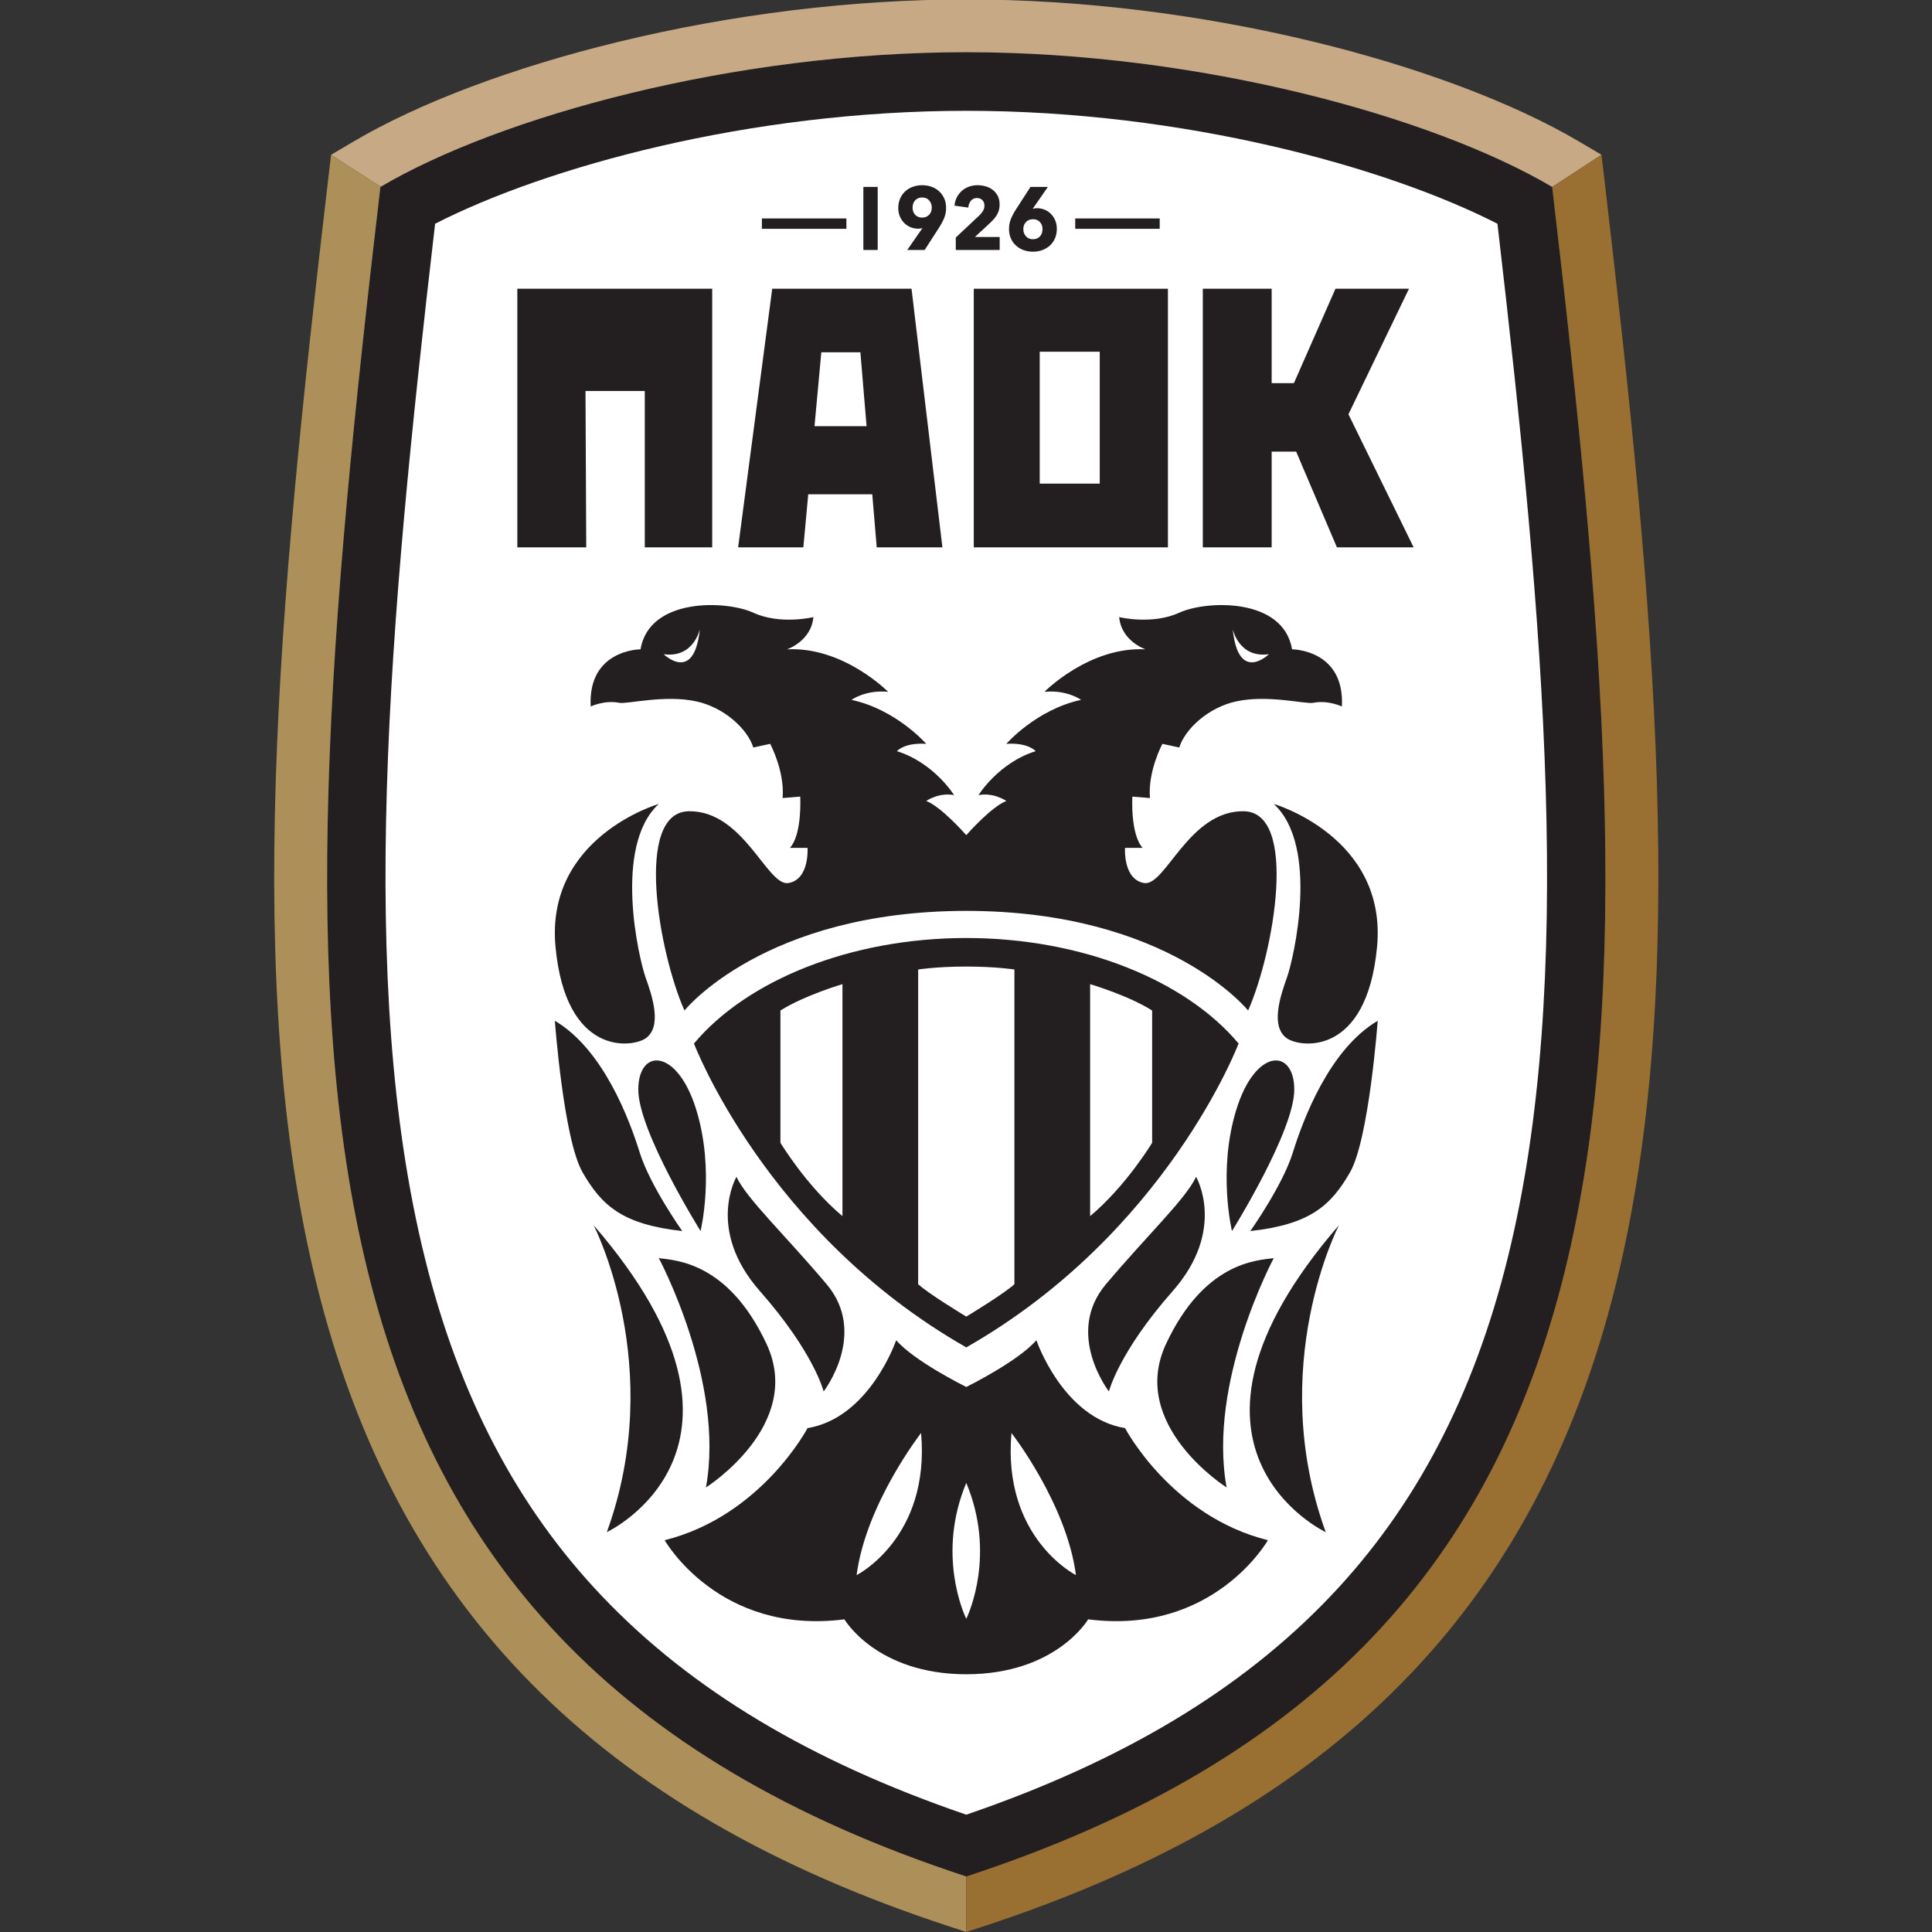
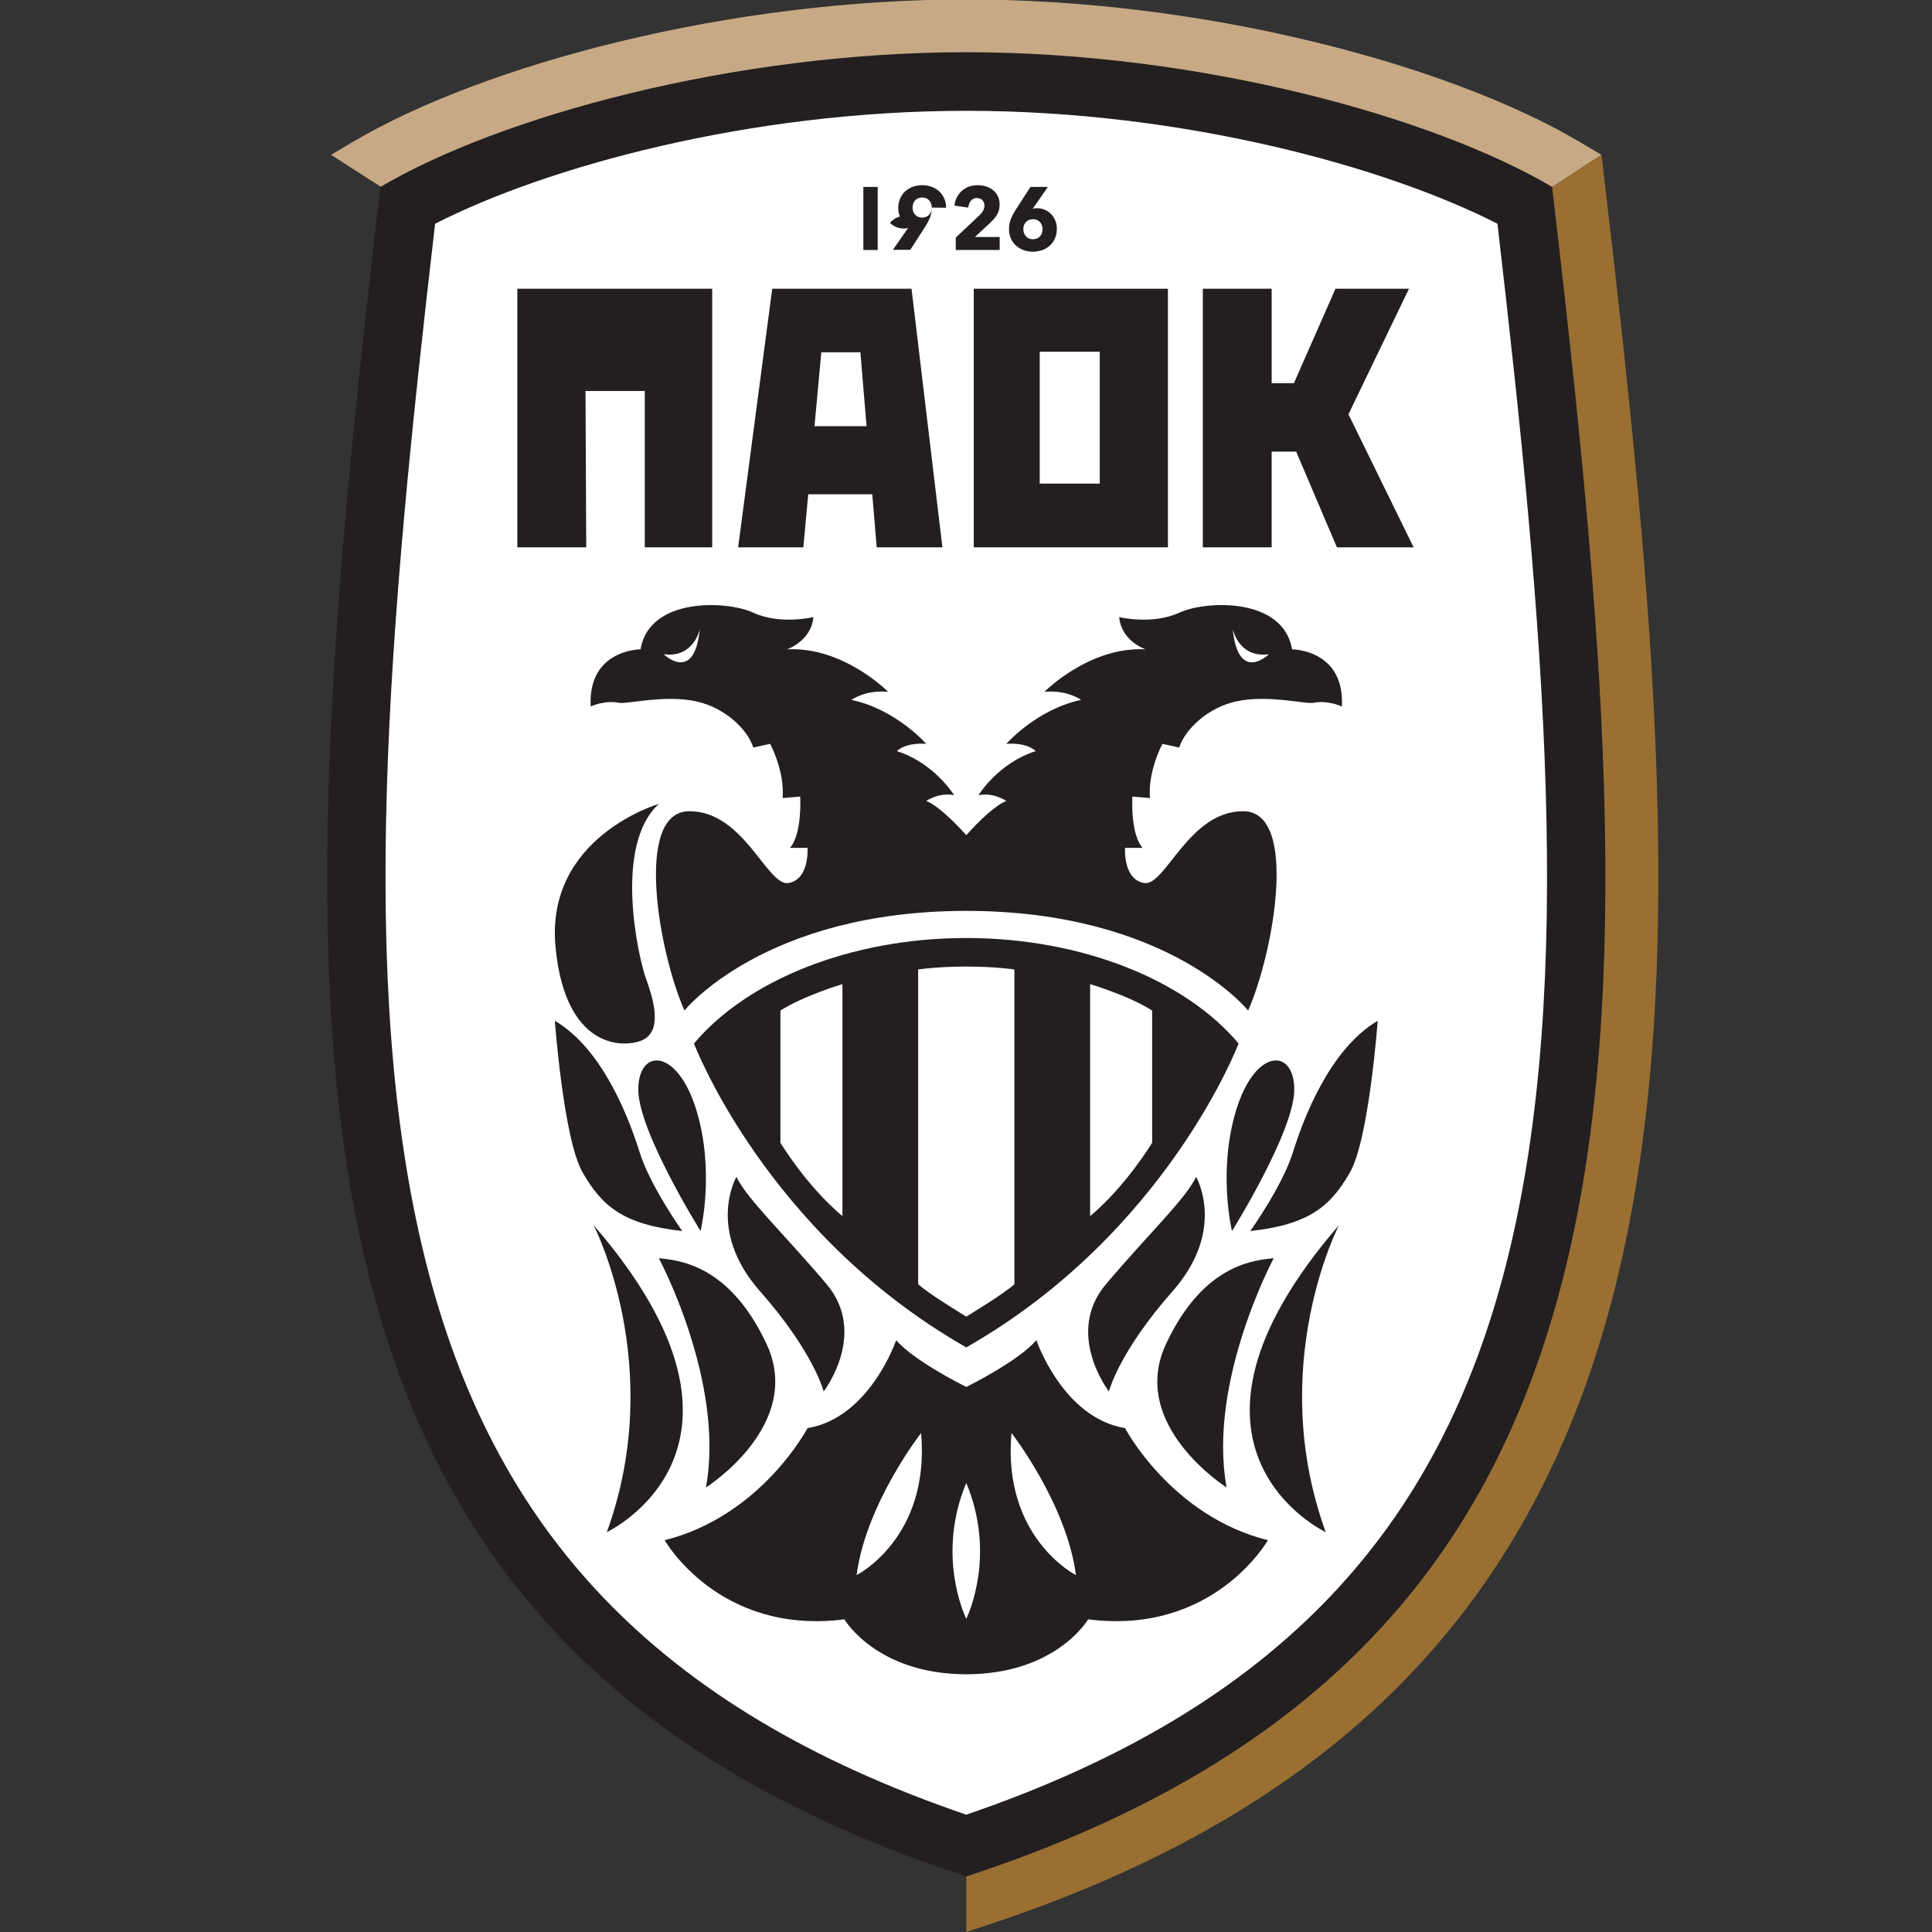
<svg xmlns="http://www.w3.org/2000/svg" height="768" width="768" xml:space="preserve">
  <rect width="100%" height="100%" fill="#333333" stroke="none" />
  <defs>
    <clipPath id="a" clipPathUnits="userSpaceOnUse">
      <path d="M0 566.93h566.93V0H0z" />
    </clipPath>
  </defs>
  <g clip-path="url(#a)" transform="matrix(1.48 0 0 -1.48 -19.59 794.43)">
    <path d="M0 0c-44.314 14.821-78.166 34.938-103.428 61.451-23.861 25.04-40.099 55.963-49.645 94.532-18.817 76.037-9.883 173.892 3.066 284.655C-120.198 456.973-62.093 473.825 0 473.825c62.094 0 120.198-16.852 150.007-33.187 12.95-110.763 21.884-208.618 3.067-284.655-9.546-38.569-25.784-69.492-49.644-94.532C78.167 34.938 44.316 14.821 0 0" style="fill:#fff;fill-opacity:1;fill-rule:nonzero;stroke:none" transform="translate(272.77 41.062)" />
    <path d="M0 0c-62.689 0-125.378-17.312-157.36-36.185C-184.909-270.805-191.206-427.412 0-489.987c191.207 62.575 184.91 219.182 157.361 453.802C125.379-17.312 62.69 0 0 0m0-15.742c58.345 0 112.871-15.101 142.668-30.334 12.599-108.296 21.036-203.916 2.766-277.745-9.209-37.206-24.811-66.971-47.704-90.994C73.849-439.879 41.842-459.07 0-473.387c-41.84 14.317-73.848 33.508-97.73 58.572-22.891 24.023-38.495 53.788-47.702 90.994-18.271 73.829-9.832 169.449 2.765 277.745C-112.871-30.843-58.344-15.742 0-15.742" style="fill:#231f20;fill-opacity:1;fill-rule:nonzero;stroke:none" transform="translate(272.77 522.757)" />
-     <path d="M0 0c2.755 29.516-27.746 38.371-27.746 38.371 12.397-11.413 5.313-41.717 3.542-46.636-1.771-4.92-4.525-13.184 0-16.333C-20.591-27.109-2.755-29.517 0 0" style="fill:#231f20;fill-opacity:1;fill-rule:nonzero;stroke:none" transform="translate(383.103 282.48)" />
    <path d="M0 0c-2.755-8.854-11.412-21.055-11.412-21.055 16.135 1.771 21.644 6.887 26.761 15.743 5.116 8.854 7.456 40.732 7.456 40.732C9.796 27.746 2.755 8.855 0 0" style="fill:#231f20;fill-opacity:1;fill-rule:nonzero;stroke:none" transform="translate(360.473 227.185)" />
    <path d="M0 0c-5.116-16.529-1.181-32.665-1.181-32.665S15.545-5.903 15.545 5.312C15.545 16.529 5.116 16.529 0 0" style="fill:#231f20;fill-opacity:1;fill-rule:nonzero;stroke:none" transform="translate(345.321 238.796)" />
    <path d="M0 0c14.562 16.529 6.297 30.697 6.297 30.697C3.542 24.794-6.69 15.151-17.907 1.869c-11.216-13.282.787-28.827.787-28.827S-14.562-16.529 0 0" style="fill:#231f20;fill-opacity:1;fill-rule:nonzero;stroke:none" transform="translate(328.202 189.995)" />
    <path d="M0 0c-10.232-21.842 16.265-38.568 16.265-38.568-5.184 28.336 12.661 61.59 12.661 61.59C24.204 22.433 10.232 21.842 0 0" style="fill:#231f20;fill-opacity:1;fill-rule:nonzero;stroke:none" transform="translate(326.43 175.827)" />
    <path d="M0 0c-16.146 44.472 3.553 82.449 3.553 82.449C-48.199 22.629 0 0 0 0" style="fill:#231f20;fill-opacity:1;fill-rule:nonzero;stroke:none" transform="translate(369.317 125.256)" />
    <path d="M0 0s4.895.782 12.926.787C20.958.782 25.853 0 25.853 0v-84.516c-2.476-2.38-12.288-8.332-12.927-8.719-.639.387-10.451 6.339-12.926 8.719zm-20.334-66.247c-9.707 8.134-16.66 19.71-16.66 19.71v35.517c6.429 4.067 16.66 7.084 16.66 7.084zM46.188-3.936s10.23-3.017 16.66-7.084v-35.517s-6.954-11.576-16.66-19.71zM12.926-101.5l.061-.036v.072c53.824 30.704 73.08 81.58 73.08 81.58C71.801-2.873 44.029 8.429 12.987 8.458v.003l-.061-.001-.062.001v-.003c-31.04-.029-58.812-11.331-73.077-28.342 0 0 19.256-50.876 73.077-81.58v-.072l.062.036" style="fill:#231f20;fill-opacity:1;fill-rule:nonzero;stroke:none" transform="translate(259.845 276.38)" />
    <path d="M0 0s14.823-19.021 17.317-38.175c0 0-19.811 9.971-17.317 38.175m-12.14-49.92c-.719 1.502-7.947 17.481 0 36.515 7.949-19.034.72-35.013 0-36.515m-29.455 11.745C-39.102-19.021-24.278 0-24.278 0c2.493-28.204-17.317-38.175-17.317-38.175M30.501 1.312C13.775 4.066 6.691 24.925 6.691 24.925c-4.8-5.569-18.182-12.242-18.831-12.564-.648.322-14.03 6.995-18.829 12.564 0 0-7.084-20.859-23.809-23.613 0 0-12.397-23.614-38.372-30.108 0 0 14.497-25.581 48.276-21.252 0 0 8.564-14.704 32.673-14.755v-.003l.061.001.062-.001v.003c24.11.051 32.674 14.755 32.674 14.755 33.78-4.329 48.276 21.252 48.276 21.252C42.898-22.302 30.501 1.312 30.501 1.312" style="fill:#231f20;fill-opacity:1;fill-rule:nonzero;stroke:none" transform="translate(284.91 151.887)" />
    <path d="M0 0c4.526 3.148 1.771 11.413 0 16.333-1.771 4.919-8.855 35.223 3.542 46.636 0 0-30.5-8.855-27.746-38.371C-21.449-4.919-3.613-2.512 0 0" style="fill:#231f20;fill-opacity:1;fill-rule:nonzero;stroke:none" transform="translate(186.644 257.883)" />
    <path d="M0 0s-8.658 12.2-11.413 21.055c-2.755 8.855-9.796 27.746-22.805 35.42 0 0 2.34-31.878 7.456-40.733C-21.646 6.887-16.136 1.771 0 0" style="fill:#231f20;fill-opacity:1;fill-rule:nonzero;stroke:none" transform="translate(196.483 206.13)" />
    <path d="M0 0c0-11.216 16.726-37.978 16.726-37.978s3.936 16.136-1.181 32.666C10.429 11.217 0 11.217 0 0" style="fill:#231f20;fill-opacity:1;fill-rule:nonzero;stroke:none" transform="translate(184.676 244.108)" />
    <path d="M0 0c-11.216 13.282-21.449 22.925-24.204 28.828 0 0-8.264-14.168 6.297-30.697C-3.345-18.398-.787-28.827-.787-28.827S11.215-13.282 0 0" style="fill:#231f20;fill-opacity:1;fill-rule:nonzero;stroke:none" transform="translate(235.248 191.864)" />
    <path d="M0 0c-10.232 21.842-24.204 22.433-28.926 23.022 0 0 17.845-33.254 12.661-61.59 0 0 26.497 16.726 16.265 38.568" style="fill:#231f20;fill-opacity:1;fill-rule:nonzero;stroke:none" transform="translate(219.112 175.827)" />
    <path d="M0 0s19.699-37.978 3.553-82.449C3.553-82.449 51.752-59.82 0 0" style="fill:#231f20;fill-opacity:1;fill-rule:nonzero;stroke:none" transform="translate(172.673 207.705)" />
    <path d="M0 0c-1.495-14.759-9.714-6.726-9.714-6.726C-1.61-7.849 0 0 0 0m152.852-6.726s-8.22-8.033-9.714 6.726c0 0 1.61-7.849 9.714-6.726M-21.643-19.782c2.091-.419 12.098 2.237 20.662.393 7.551-1.625 13.78-7.417 15.349-12.397l4.526.984s3.935-7.281 3.345-14.561l4.722.393s.591-10.035-2.754-13.774h4.722s.591-8.461-5.116-9.444c-5.707-.984-12.003 19.48-26.762 19.283-14.758-.197-8.068-37.978-1.18-53.524 0 0 21.433 26.741 75.697 26.762 54.265-.021 75.699-26.762 75.699-26.762 6.887 15.546 13.577 53.327-1.181 53.524-14.757.197-21.054-20.267-26.761-19.283-5.706.983-5.117 9.444-5.117 9.444h4.723c-3.345 3.739-2.755 13.774-2.755 13.774l4.723-.393c-.59 7.28 3.346 14.561 3.346 14.561l4.525-.984c1.568 4.98 7.797 10.772 15.349 12.397 8.564 1.844 18.571-.812 20.661-.393 3.935.787 7.675-.984 7.675-.984.787 15.349-13.381 15.349-13.381 15.349-2.362 13.97-23.023 13.183-30.304 9.838-7.28-3.345-16.136-1.18-16.136-1.18.591-6.494 7.084-8.658 7.084-8.658-15.151.787-27.155-11.414-27.155-11.414 6.101.591 9.839-2.164 9.839-2.164C90.399-21.553 82.33-30.802 82.33-30.802c5.903.394 7.872-1.968 7.872-1.968-10.036-3.148-15.349-11.806-15.349-11.806 4.132.787 7.477-1.574 7.477-1.574-3.923-1.496-10.142-8.476-10.762-9.179-.619.703-6.838 7.683-10.761 9.179 0 0 3.345 2.361 7.477 1.574 0 0-5.313 8.658-15.349 11.806 0 0 1.968 2.362 7.872 1.968 0 0-8.069 9.249-20.071 11.807 0 0 3.738 2.755 9.838 2.164 0 0-12.003 12.201-27.155 11.414 0 0 6.494 2.164 7.084 8.658 0 0-8.855-2.165-16.135 1.18-7.281 3.345-27.943 4.132-30.304-9.838 0 0-14.168 0-13.381-15.349 0 0 3.739 1.771 7.674.984" style="fill:#231f20;fill-opacity:1;fill-rule:nonzero;stroke:none" transform="translate(201.203 367.79)" />
    <path d="M0 0h-18.111v41.994h-15.921L-33.834 0h-18.508v69.459H0z" style="fill:#231f20;fill-opacity:1;fill-rule:nonzero;stroke:none" transform="translate(204.528 389.764)" />
    <path d="M308.619 406.88h-16.12v35.427h16.12zm-33.834-17.116h52.146v69.459h-52.146z" style="fill:#231f20;fill-opacity:1;fill-rule:nonzero;stroke:none" />
    <path d="m0 0 1.828 19.838h10.497L13.983 0zm16.706-32.546h17.649l-8.296 69.459h-37.416l-9.155-69.459h17.514l1.313 14.249h17.2z" style="fill:#231f20;fill-opacity:1;fill-rule:nonzero;stroke:none" transform="translate(232.006 422.31)" />
    <path d="M0 0h20.608L3.098 35.739l16.258 33.72H-.386l-11.165-25.356h-5.975v25.356h-18.492V0h18.492v25.709h6.581z" style="fill:#231f20;fill-opacity:1;fill-rule:nonzero;stroke:none" transform="translate(372.32 389.764)" />
    <path d="M245.129 486.573h3.848v-16.939h-3.848z" style="fill:#231f20;fill-opacity:1;fill-rule:nonzero;stroke:none" />
-     <path d="M0 0c0 .734-.228 1.368-.684 1.903-.452.535-1.075.801-1.862.801-.786 0-1.416-.251-1.886-.754-.471-.502-.707-1.16-.707-1.973 0-.767.231-1.4.695-1.903.464-.502 1.08-.754 1.852-.754s1.396.248 1.874.742C-.24-1.443 0-.797 0 0m3.848-.048c0-1.004-.169-1.917-.506-2.739a16.078 16.078 0 0 0-1.313-2.5l-3.937-6.101h-4.674l4.058 5.838.047.072a2.78 2.78 0 0 0-.564-.145 3.851 3.851 0 0 0-.585-.047c-.722 0-1.405.131-2.049.394a5.158 5.158 0 0 0-1.7 1.125A5.46 5.46 0 0 0-8.55-2.404c-.292.677-.436 1.431-.436 2.261 0 .957.169 1.818.504 2.584A5.653 5.653 0 0 0-7.1 4.38a6.015 6.015 0 0 0 2.048 1.207 7.323 7.323 0 0 0 2.483.419c.889 0 1.723-.14 2.507-.419A5.923 5.923 0 0 0 1.974 4.38a5.812 5.812 0 0 0 1.37-1.916c.335-.748.504-1.586.504-2.512" style="fill:#231f20;fill-opacity:1;fill-rule:nonzero;stroke:none" transform="translate(263.495 481.022)" />
+     <path d="M0 0c0 .734-.228 1.368-.684 1.903-.452.535-1.075.801-1.862.801-.786 0-1.416-.251-1.886-.754-.471-.502-.707-1.16-.707-1.973 0-.767.231-1.4.695-1.903.464-.502 1.08-.754 1.852-.754s1.396.248 1.874.742C-.24-1.443 0-.797 0 0c0-1.004-.169-1.917-.506-2.739a16.078 16.078 0 0 0-1.313-2.5l-3.937-6.101h-4.674l4.058 5.838.047.072a2.78 2.78 0 0 0-.564-.145 3.851 3.851 0 0 0-.585-.047c-.722 0-1.405.131-2.049.394a5.158 5.158 0 0 0-1.7 1.125A5.46 5.46 0 0 0-8.55-2.404c-.292.677-.436 1.431-.436 2.261 0 .957.169 1.818.504 2.584A5.653 5.653 0 0 0-7.1 4.38a6.015 6.015 0 0 0 2.048 1.207 7.323 7.323 0 0 0 2.483.419c.889 0 1.723-.14 2.507-.419A5.923 5.923 0 0 0 1.974 4.38a5.812 5.812 0 0 0 1.37-1.916c.335-.748.504-1.586.504-2.512" style="fill:#231f20;fill-opacity:1;fill-rule:nonzero;stroke:none" transform="translate(263.495 481.022)" />
    <path d="M0 0v3.343l6.359 5.972c.401.398.723.804.969 1.219.244.413.367.874.367 1.384 0 .605-.185 1.095-.552 1.47-.369.374-.861.561-1.476.561-.644 0-1.17-.236-1.578-.706-.407-.471-.649-1.088-.725-1.855l-3.71.527c.091.861.318 1.628.679 2.302.36.673.818 1.246 1.372 1.72a5.841 5.841 0 0 0 1.901 1.084 6.872 6.872 0 0 0 2.27.374 7.74 7.74 0 0 0 2.188-.311 5.637 5.637 0 0 0 1.891-.958 4.77 4.77 0 0 0 1.325-1.627c.329-.654.493-1.42.493-2.297a5.45 5.45 0 0 0-.229-1.639 5.636 5.636 0 0 0-.633-1.352 7.893 7.893 0 0 0-.922-1.16 33.69 33.69 0 0 0-1.072-1.065l-3.78-3.493h6.661V0z" style="fill:#231f20;fill-opacity:1;fill-rule:nonzero;stroke:none" transform="translate(269.947 469.633)" />
    <path d="M0 0c0 .766-.23 1.399-.693 1.903-.464.502-1.08.753-1.851.753-.774 0-1.398-.247-1.876-.741-.478-.496-.718-1.141-.718-1.938 0-.734.232-1.365.694-1.891.464-.527 1.088-.79 1.876-.79.77 0 1.392.248 1.864.743C-.234-1.468 0-.812 0 0m3.849.096c0-.957-.17-1.819-.505-2.584a5.694 5.694 0 0 0-1.38-1.938A6.074 6.074 0 0 0-.084-5.635a7.328 7.328 0 0 0-2.484-.418 7.31 7.31 0 0 0-2.496.418A6.059 6.059 0 0 0-7.1-4.426a5.716 5.716 0 0 0-1.381 1.914c-.335.749-.505 1.587-.505 2.512 0 1.005.17 1.918.506 2.74.339.822.776 1.655 1.311 2.5l3.939 6.101h4.674l-4.012-5.79-.07-.12c.155.064.338.112.552.145.216.031.414.047.599.047.705 0 1.384-.131 2.036-.395a5.03 5.03 0 0 0 1.7-1.124 5.568 5.568 0 0 0 1.163-1.748c.292-.677.437-1.432.437-2.26" style="fill:#231f20;fill-opacity:1;fill-rule:nonzero;stroke:none" transform="translate(293.241 475.231)" />
-     <path d="M324.726 475.321h-22.695v2.782h22.695zM240.569 475.321h-22.695v2.782h22.695z" style="fill:#231f20;fill-opacity:1;fill-rule:nonzero;stroke:none" />
    <path d="M0 0c62.69 0 125.379-17.312 157.361-36.185.002-.007.002-.015.003-.023l13.249 8.654-6.051 3.571c-17.599 10.385-42.82 19.879-71.019 26.735C62.822 10.22 30.478 14.168 0 14.168c-30.477 0-62.822-3.948-93.542-11.416-28.199-6.856-53.421-16.35-71.019-26.735l-6.051-3.571-.001-.008 13.335-8.576C-125.272-17.283-62.637 0 0 0" style="fill:#c7a985;fill-opacity:1;fill-rule:nonzero;stroke:none" transform="translate(272.77 522.757)" />
-     <path d="m0 0 .082.047-13.334 8.575-.819-6.969c-13.451-114.561-22.965-215.943-3.034-296.475 21.456-86.702 75.493-141.498 170.06-172.445l4.405-1.442v14.907C-33.846-391.227-27.549-234.621 0 0" style="fill:#ad9059;fill-opacity:1;fill-rule:nonzero;stroke:none" transform="translate(115.41 486.573)" />
    <path d="m0 0-.819 6.978-13.249-8.655c27.546-234.607 33.837-391.205-157.365-453.778v-14.907l4.407 1.442c94.566 30.947 148.604 85.743 170.06 172.445C22.965-215.942 13.451-114.561 0 0" style="fill:#996f32;fill-opacity:1;fill-rule:nonzero;stroke:none" transform="translate(444.203 488.226)" />
  </g>
</svg>